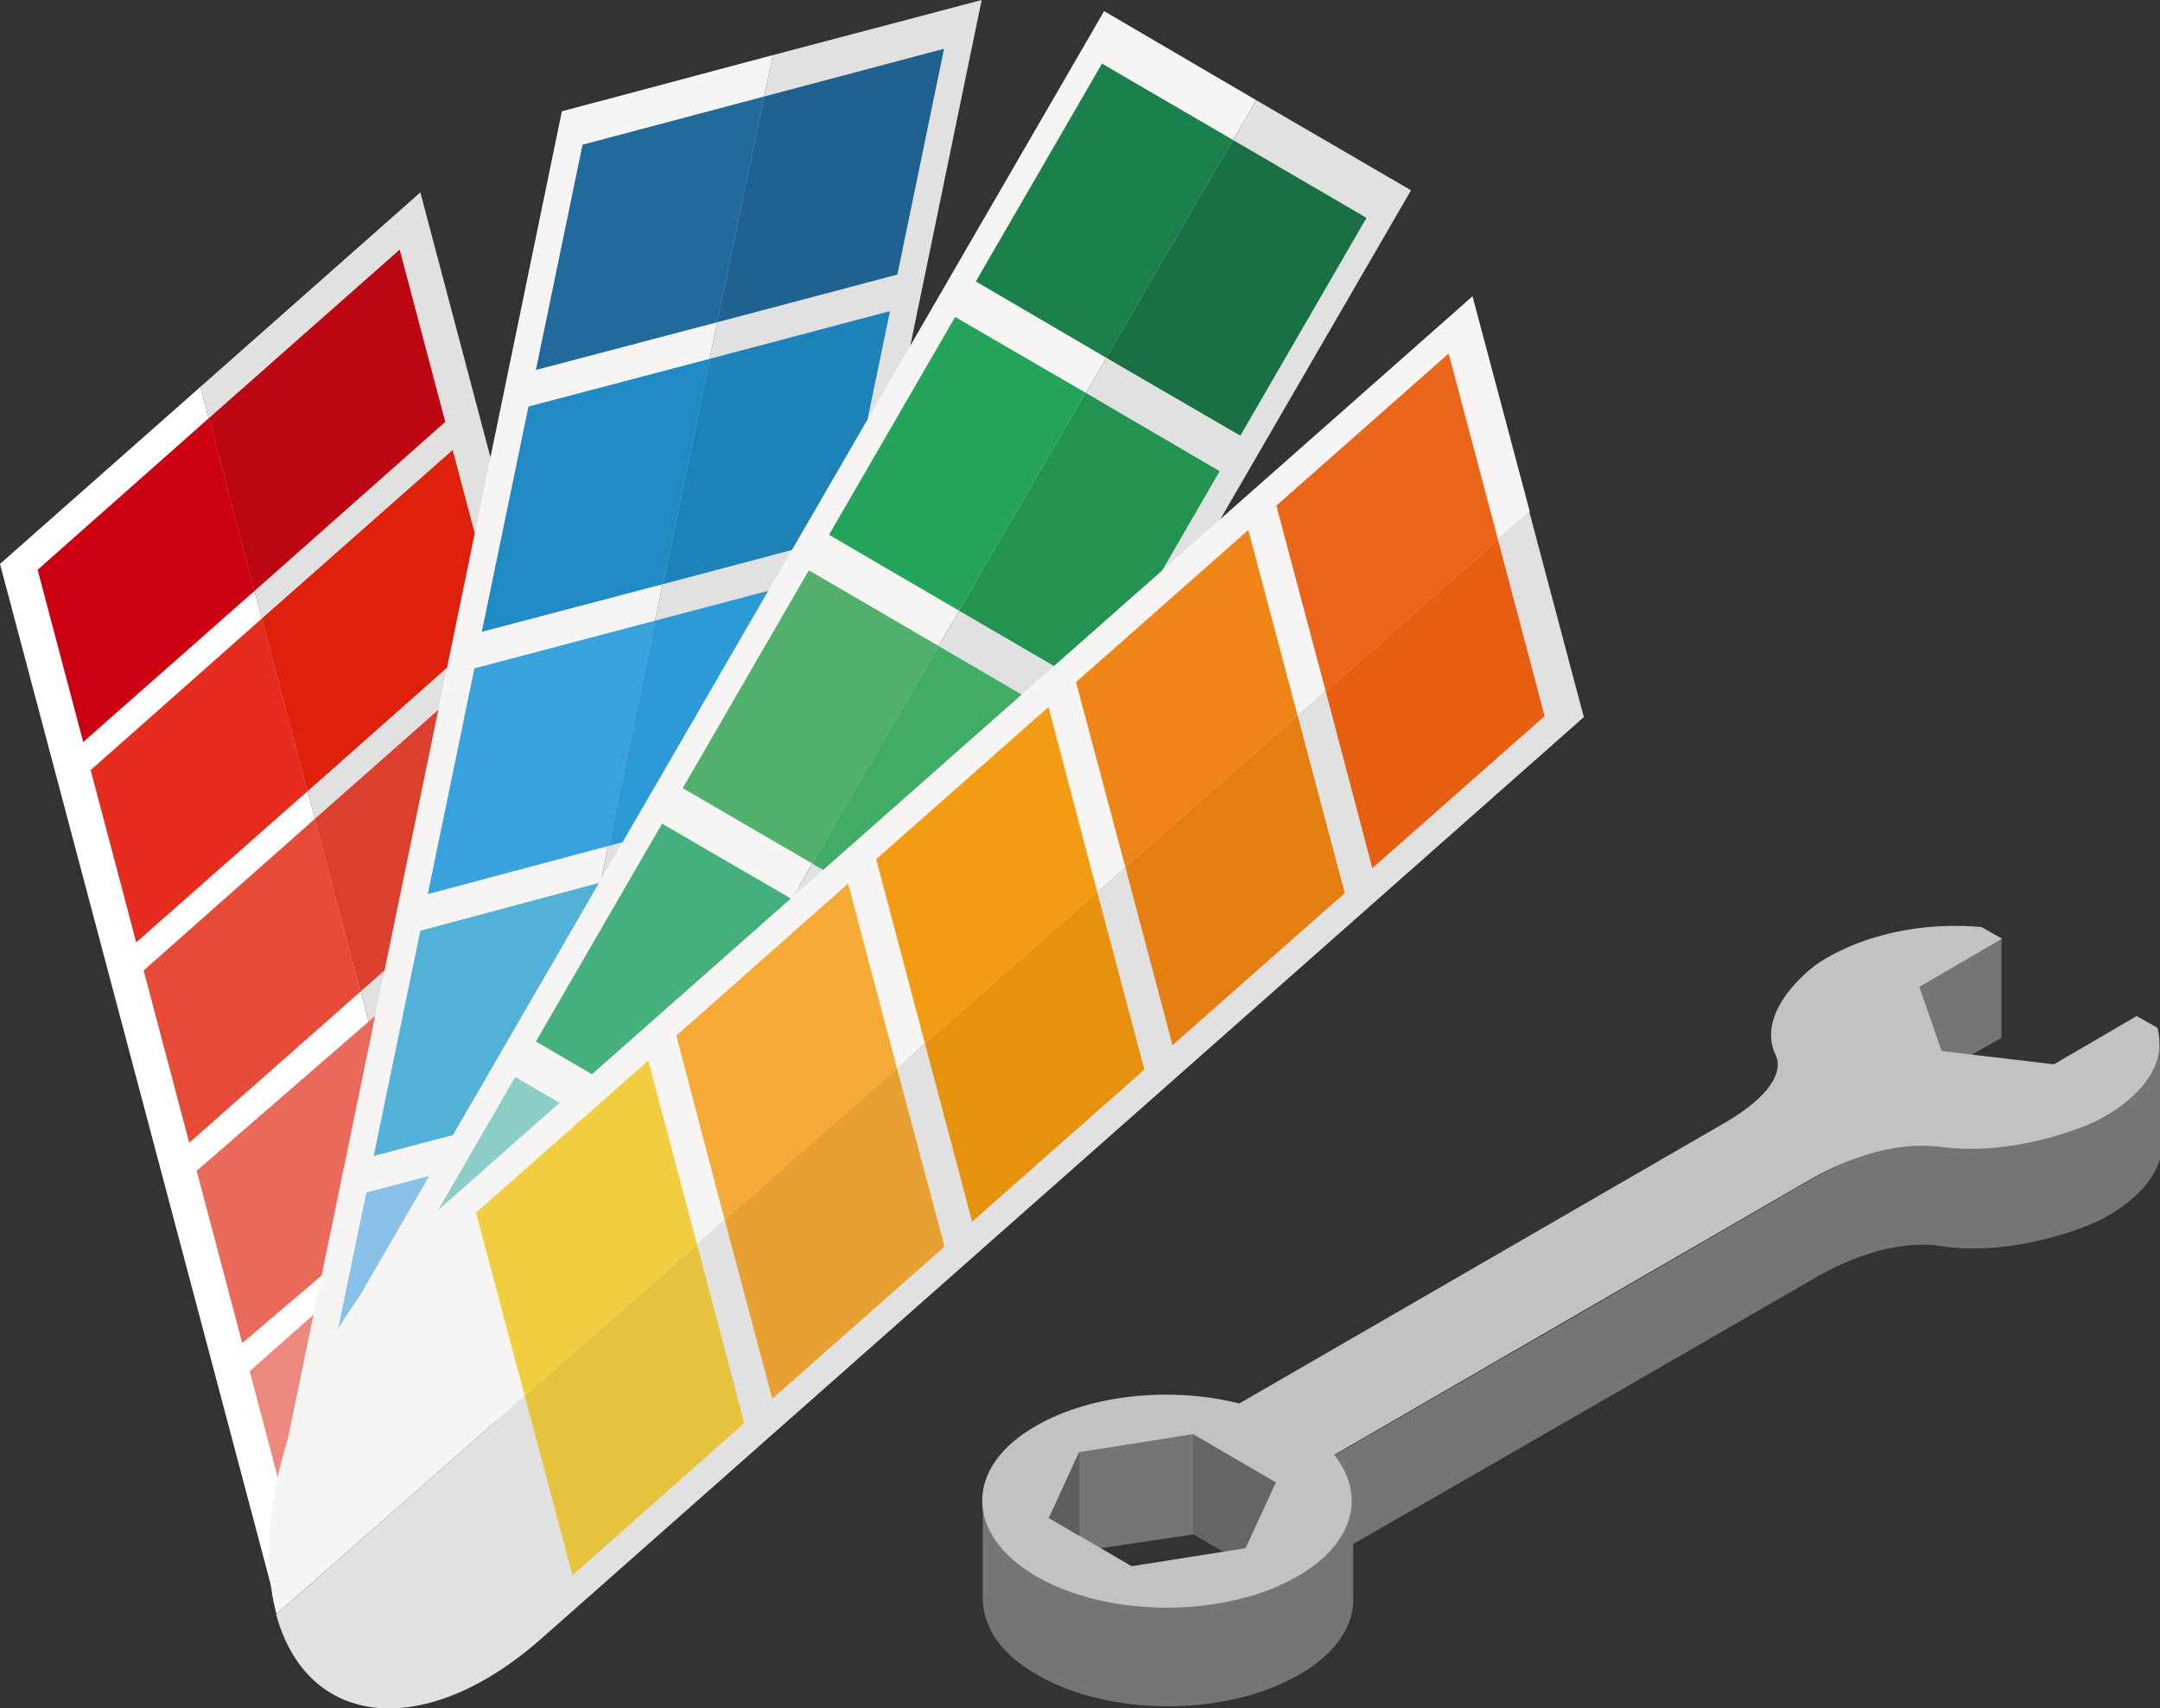
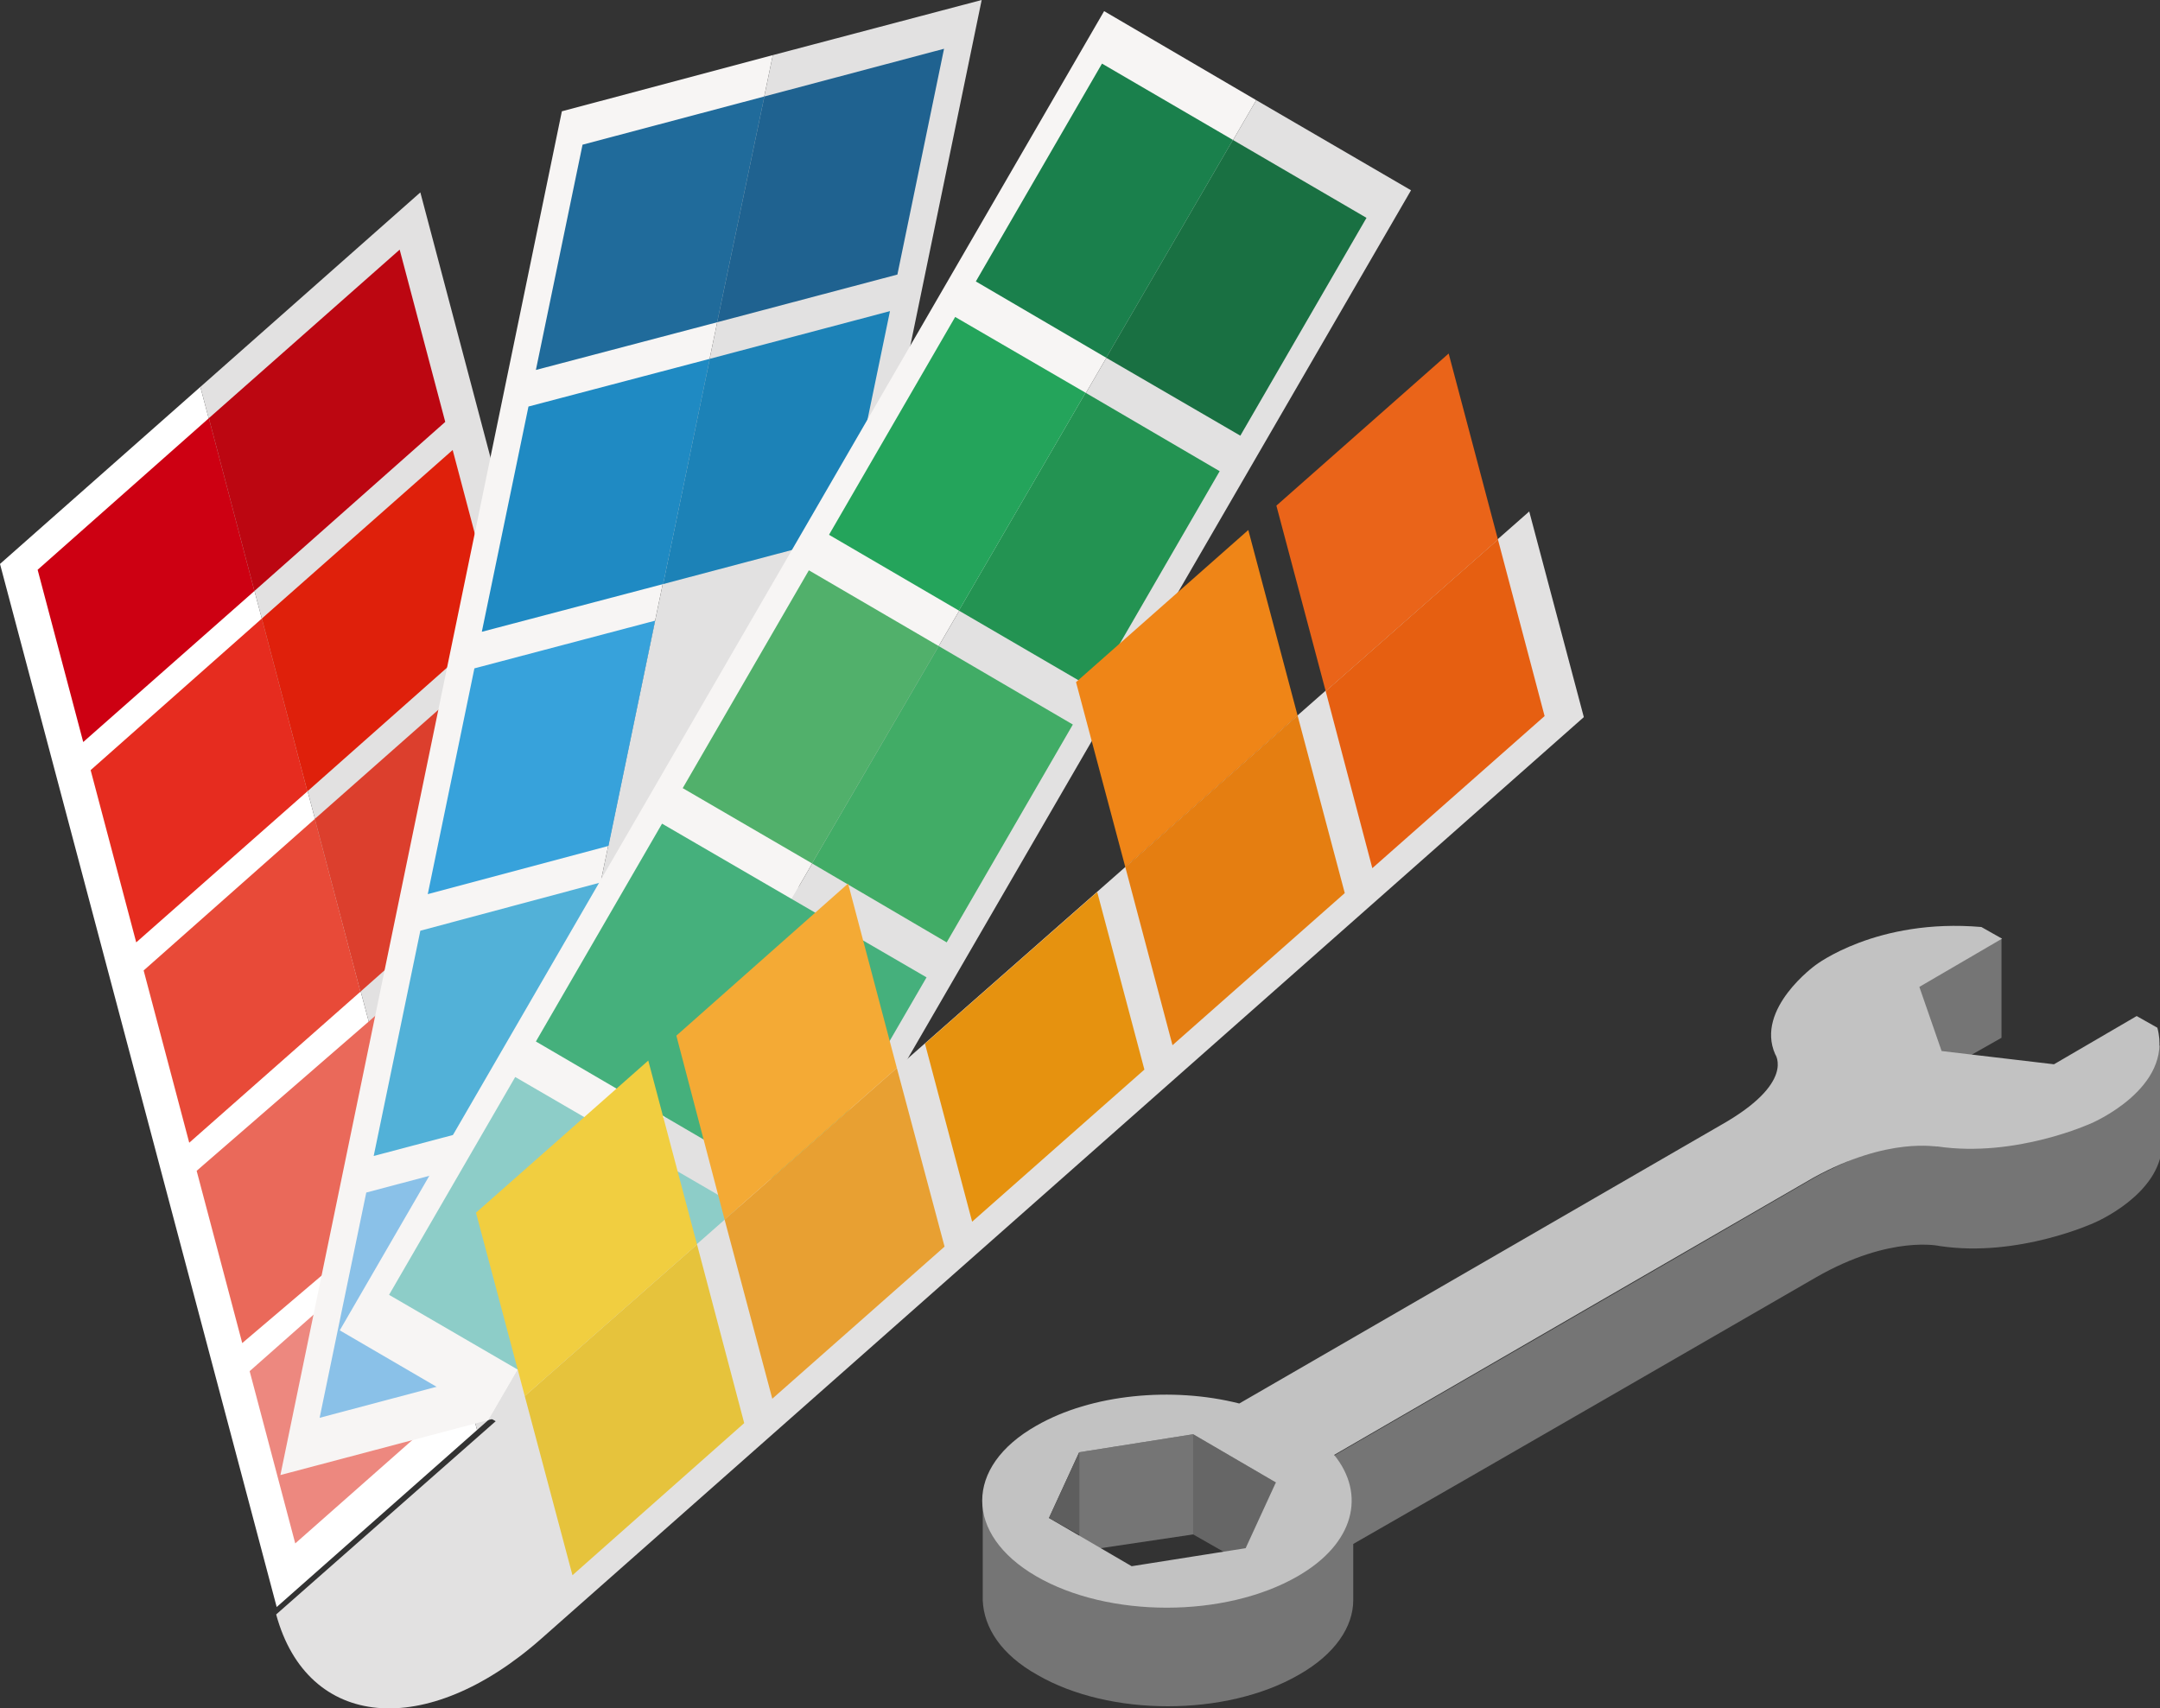
<svg xmlns="http://www.w3.org/2000/svg" version="1.1" id="Layer_10" x="0px" y="0px" viewBox="0 0 407.5 322.3" style="enable-background:new 0 0 407.5 322.3;" xml:space="preserve">
  <rect x="0" y="0" width="407.5" height="322.3" fill="#333333" stroke="none" />
  <style type="text/css"> .st0{fill:#FFFFFF;} .st1{fill:#E2E1E1;} .st2{fill:#CD0012;} .st3{fill:#BC0611;} .st4{fill:#E62C1F;} .st5{fill:#DF200B;} .st6{fill:#E84A38;} .st7{fill:#DC3F2D;} .st8{fill:#EA695A;} .st9{fill:#ED887F;} .st10{fill:#F7F5F4;} .st11{fill:#1F6290;} .st12{fill:#206B9B;} .st13{fill:#1C82B7;} .st14{fill:#1F8AC3;} .st15{fill:#2C9AD6;} .st16{fill:#37A2DB;} .st17{fill:#52B1D8;} .st18{fill:#8AC1E8;} .st19{fill:#197042;} .st20{fill:#239352;} .st21{fill:#41AC66;} .st22{fill:#45B07C;} .st23{fill:#8DCDC8;} .st24{fill:#1A804C;} .st25{fill:#24A45B;} .st26{fill:#51B06B;} .st27{fill:#EA6419;} .st28{fill:#E65F11;} .st29{fill:#E57E11;} .st30{fill:#EF8517;} .st31{fill:#E6920F;} .st32{fill:#F29B13;} .st33{fill:#E8A032;} .st34{fill:#F4AA35;} .st35{fill:#E6C33C;} .st36{fill:#F1CE40;} .st37{fill:#757575;} .st38{fill:#666666;} .st39{fill:#C2C2C2;} .st40{fill:#5E5E5E;} </style>
  <g>
    <polygon class="st0" points="0,106.4 52.2,303.2 90,269.8 37.8,73 " />
    <polygon class="st1" points="79.3,36.3 37.8,73 90,269.8 131.4,233.2 " />
    <polygon class="st2" points="7.1,107.5 15.7,140 48,111.5 39.4,78.9 " />
    <polygon class="st3" points="75.4,47.1 39.4,78.9 48,111.5 84,79.6 " />
    <polygon class="st4" points="17.1,145.3 25.7,177.8 58,149.3 49.4,116.7 " />
    <polygon class="st5" points="85.4,84.9 49.4,116.7 58,149.3 94,117.4 " />
    <polygon class="st6" points="27.1,183.1 35.7,215.6 68,187.1 59.4,154.5 " />
    <polygon class="st7" points="95.4,122.7 59.4,154.5 68,187.1 104,155.2 " />
    <polygon class="st8" points="37.1,220.9 45.7,253.4 85.1,219.9 76.4,186.8 " />
    <polygon class="st9" points="124.1,230.8 55.7,291.2 47.1,258.7 115.4,198.3 " />
  </g>
  <g>
    <polygon class="st10" points="106,21 52.9,278.3 92.2,267.9 145.8,10.4 " />
    <polygon class="st1" points="185.2,0 145.8,10.4 92.2,267.9 132.1,257.3 " />
    <polygon class="st11" points="178.1,9.2 144.2,18.2 135.3,60.8 169.3,51.8 " />
    <polygon class="st12" points="109.9,27.3 101.1,69.8 135.3,60.8 144.2,18.2 " />
    <polygon class="st13" points="159.1,101.2 167.9,58.7 133.9,67.7 125.1,110.2 " />
    <polygon class="st14" points="90.9,119.2 125.1,110.2 133.9,67.7 99.7,76.7 " />
-     <polygon class="st15" points="148.9,150.6 157.7,108.1 123.6,117.1 114.8,159.6 " />
    <polygon class="st16" points="80.7,168.7 114.8,159.6 123.6,117.1 89.5,126.1 " />
    <polygon class="st17" points="70.5,218.1 104.5,209.1 113.3,166.5 79.3,175.6 " />
    <polygon class="st18" points="128.5,249.4 60.3,267.5 69.1,225 137.3,206.9 " />
  </g>
  <g>
    <polygon class="st10" points="208.3,2.1 64.1,251 92.4,267.5 237,18.9 " />
    <polygon class="st1" points="92.4,267.5 122,284.7 266.2,35.9 237,18.9 " />
    <polygon class="st19" points="208.7,67.5 234,82.2 257.8,41.1 232.6,26.4 " />
    <polygon class="st20" points="206.3,130 230.1,88.9 204.8,74.1 180.9,115.2 " />
    <polygon class="st21" points="178.6,177.8 202.4,136.7 177.1,121.9 153.2,162.9 " />
    <polygon class="st22" points="150.9,225.6 101.1,196.5 124.9,155.4 174.8,184.4 " />
    <polygon class="st23" points="123.3,273.3 73.4,244.3 97.2,203.2 147.1,232.2 " />
    <polygon class="st24" points="207.9,12 184.1,53.1 208.7,67.5 232.6,26.4 " />
    <polygon class="st25" points="156.4,100.9 180.9,115.2 204.8,74.1 180.2,59.8 " />
    <polygon class="st26" points="128.8,148.7 153.2,162.9 177.1,121.9 152.6,107.6 " />
  </g>
  <g>
-     <path class="st10" d="M277.8,55.9L81.2,229.6c-21.9,19.3-34.9,52.8-29.1,74.7c0,0.1,0,0.1,0.1,0.2l236.4-208L277.8,55.9z" />
    <path class="st1" d="M52.1,304.6c5.9,21.7,28.3,23.8,50.1,4.5l0,0l196.6-173.8l-10.3-38.8L52.1,304.6z" />
    <g>
      <polygon class="st27" points="273.3,66.7 240.8,95.4 250.1,130.4 282.6,101.8 " />
      <polygon class="st28" points="250.1,130.4 258.9,163.8 291.4,135.1 282.6,101.8 " />
      <polygon class="st29" points="221.2,197.2 253.7,168.5 244.8,135 212.3,163.6 " />
      <polygon class="st30" points="203,128.7 212.3,163.6 244.8,135 235.5,100 " />
      <polygon class="st31" points="183.4,230.5 215.9,201.8 207,168.3 174.5,196.9 " />
-       <polygon class="st32" points="165.3,162.1 174.5,196.9 207,168.3 197.8,133.4 " />
      <polygon class="st33" points="145.7,263.9 178.2,235.2 169.2,201.5 136.7,230.1 " />
      <polygon class="st34" points="127.6,195.4 136.7,230.1 169.2,201.5 160,166.7 " />
      <polygon class="st35" points="108,297.2 140.4,268.5 131.5,234.8 99,263.4 " />
      <polygon class="st36" points="89.8,228.8 99,263.4 131.5,234.8 122.3,200.1 " />
    </g>
  </g>
  <g>
    <polygon class="st37" points="361.9,204.7 377.6,195.8 377.6,177 361.9,186.1 " />
    <polygon class="st38" points="240.7,279.7 225.1,270.6 225.1,289.5 237.2,296.4 " />
    <polygon class="st37" points="203.6,292.7 225.1,289.5 225.1,270.6 203.6,274 " />
    <path class="st37" d="M342.3,222.2c-22.5,13.1-90.4,52.3-90.4,52.3s-14,20-20.3,25c-11.9,9.2-46.2-16.6-46.2-16.6v19l0,0 c0.2,5.2,3.5,10.3,10.3,14.1c13.6,7.9,35.6,7.9,49.3,0c6.9-3.9,10.3-9.1,10.3-14.1l0,0v-10.6c19.8-11.3,87.3-50.3,87.3-50.3 c14.1-8.1,23.4-5.9,23.4-5.9c14.8,2.2,29.1-4.4,29.1-4.4s12.4-5.2,12.8-14.6l0,0v-19C407.5,197.2,356.4,214.3,342.3,222.2z" />
    <path class="st39" d="M365.5,216.3c14.8,2.2,29.1-4.4,29.1-4.4s15.5-6.6,12.4-18c-3.9-2.2-3.9-2.2-3.9-2.2l-15.6,9.1l-21.2-2.5 l-4.2-12.1l15.6-9.1c0,0,0,0-3.9-2.2c-19.8-1.7-31.3,7.2-31.3,7.2l0,0c0,0-11.4,8.2-7.6,16.8c0,0,3.9,5.4-10.3,13.4 c0,0-78,45.1-90.8,52.5c-12.6-3.2-27.9-1.8-38.3,4.2c-13.6,7.7-13.6,20.5,0,28.4c13.6,7.9,35.6,7.9,49.3,0 c10.8-6.2,12.9-15.5,6.9-22.9c13.6-7.9,90.4-52.3,90.4-52.3C356.4,214.3,365.6,216.5,365.5,216.3z M240.7,279.7l-5.7,12.4 l-21.5,3.4l-15.6-9.1l5.7-12.4l21.5-3.4L240.7,279.7z" />
    <polygon class="st40" points="203.6,274 197.9,286.4 203.6,289.6 " />
  </g>
</svg>